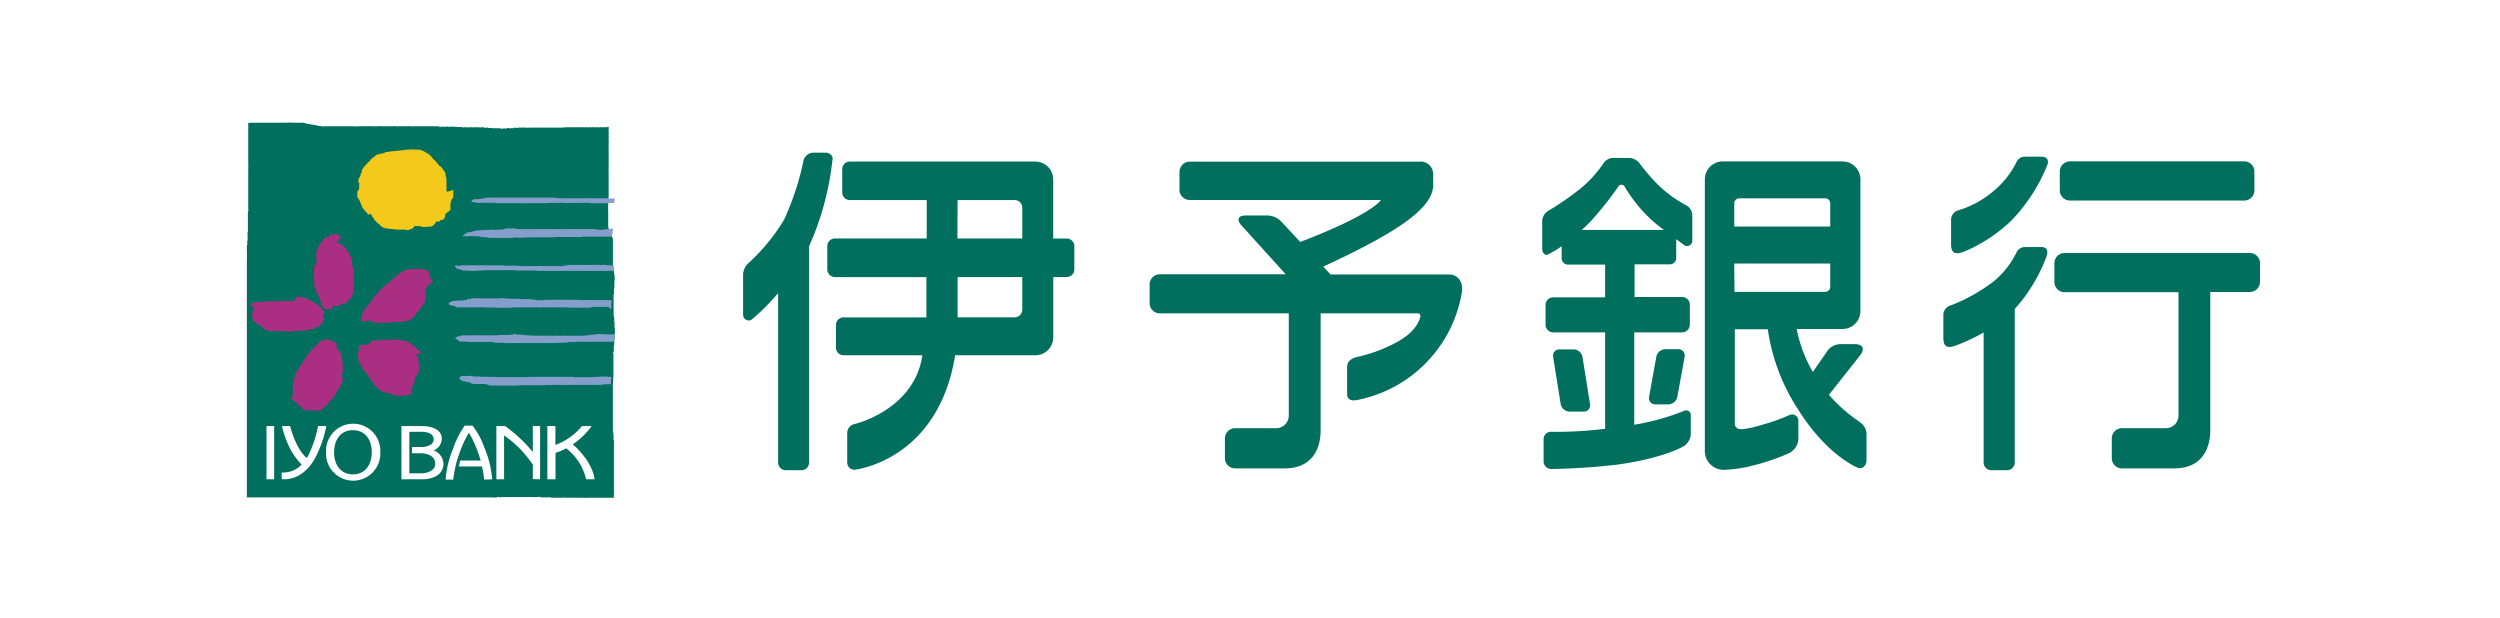
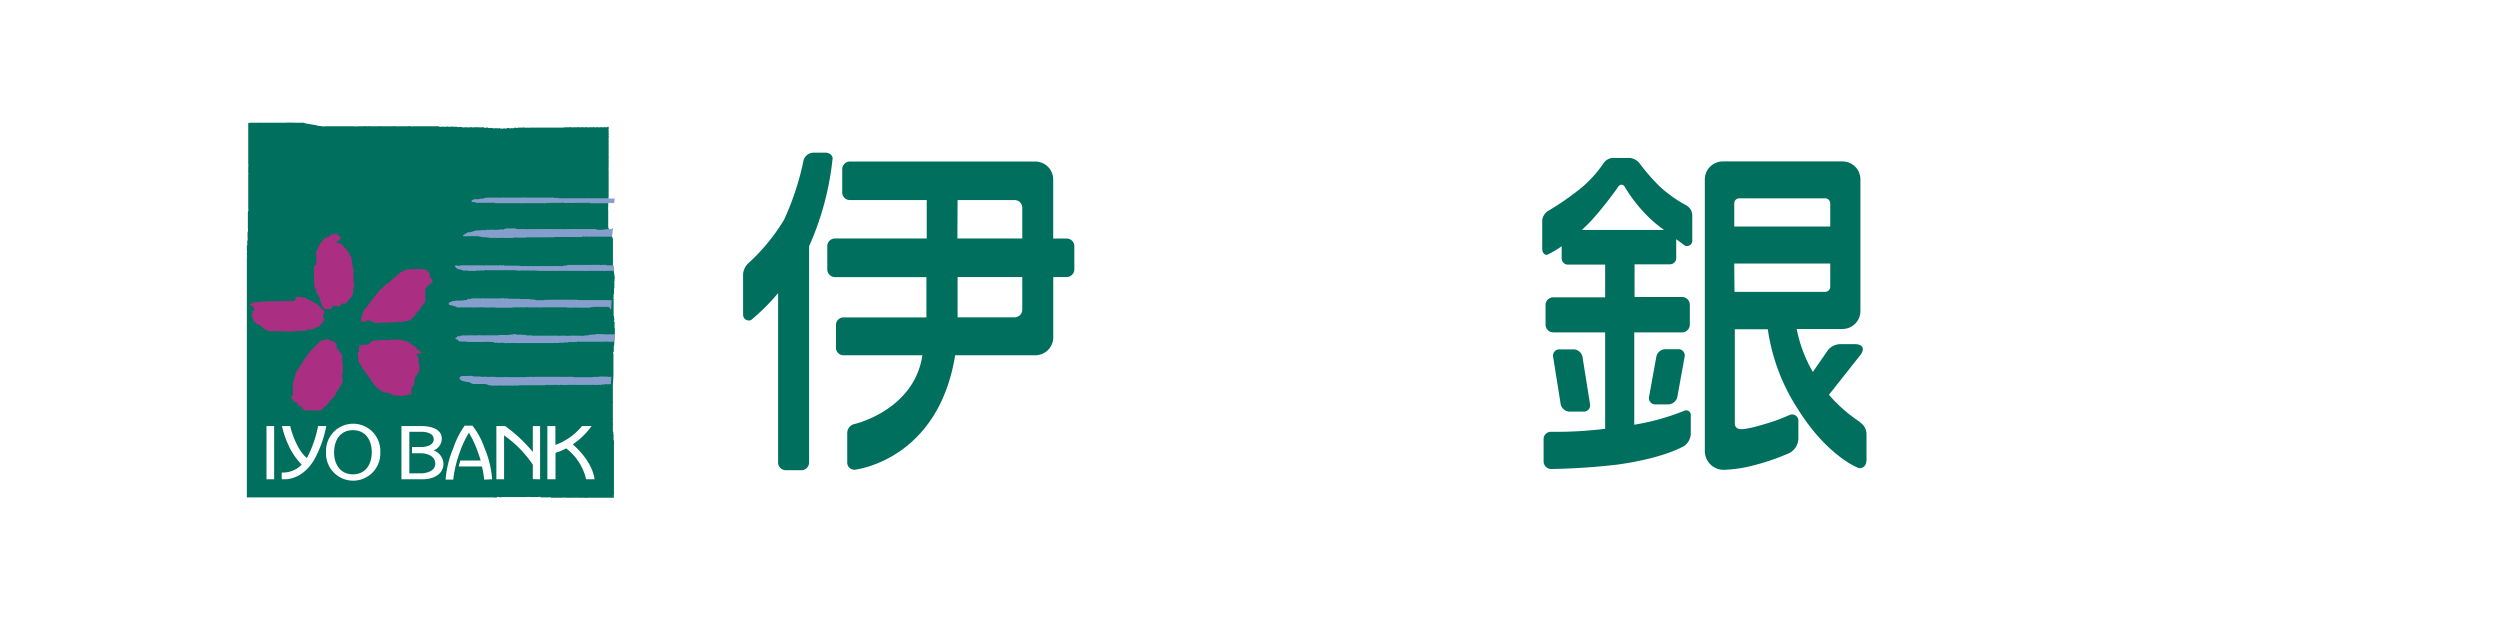
<svg xmlns="http://www.w3.org/2000/svg" id="レイヤー_1" data-name="レイヤー 1" viewBox="0 0 398.5 98.5">
  <defs>
    <style>.cls-1{fill:#fff;}.cls-2{fill:#006f5d;}.cls-3{fill:#f3c91c;}.cls-4{fill:#aa2e81;}.cls-5{fill:#869ecb;}</style>
  </defs>
  <rect class="cls-1" width="398.5" height="98.5" />
  <path class="cls-2" d="M153,57.38h12.79a2.86,2.86,0,0,0,2.85-2.85V44.91h2.15A1.23,1.23,0,0,0,172,43.68V40a1.23,1.23,0,0,0-1.22-1.23h-2.15V29.35a2.86,2.86,0,0,0-2.85-2.85h-29.6A1.22,1.22,0,0,0,135,27.73v3.69a1.22,1.22,0,0,0,1.21,1.22h12.26v6.12H133.84A1.23,1.23,0,0,0,132.62,40v3.69a1.23,1.23,0,0,0,1.22,1.23h14.58v6.42H135.19A1.22,1.22,0,0,0,134,52.55v3.61a1.21,1.21,0,0,0,1.22,1.22h12.56C146.48,66.14,137,68.33,137,68.33a1.47,1.47,0,0,0-1.2,1.41v4.73a1.13,1.13,0,0,0,1.22,1.15S150.29,74.2,153,57.38Zm.39-24.74h9.09a1.21,1.21,0,0,1,1.22,1.22v4.9H153.36Zm10.31,12.27V50.1a1.22,1.22,0,0,1-1.22,1.23h-9.09V44.91ZM133.44,26.25A45.74,45.74,0,0,1,129.72,40s0,0,0,.07V74.47a1.23,1.23,0,0,1-1.22,1.23H126a1.23,1.23,0,0,1-1.22-1.23v-27a33.52,33.52,0,0,1-4.29,4.28.91.91,0,0,1-1.29-.87V44.47a2.66,2.66,0,0,1,1-1.91,31,31,0,0,0,5.53-6.78,43.6,43.6,0,0,0,3.12-9.53,1.71,1.71,0,0,1,1.55-1.17h1.92C133,25.08,133.63,25.61,133.44,26.25Z" transform="translate(-0.75 -0.75)" />
-   <path class="cls-2" d="M231.66,44.5H212.84l-1.17-1.25c10.2-4.74,17.53-8.9,17.53-13V28.52a2,2,0,0,0-2.26-2H190.39a1.63,1.63,0,0,0-1.63,1.62V31a1.64,1.64,0,0,0,1.63,1.63h30.47s-1.12,2.19-12.85,6.69L204.92,36a3.21,3.21,0,0,0-2-.9h-3.66c-1.13,0-1.43.68-.67,1.52l7.1,7.85h-20A1.63,1.63,0,0,0,184,46.13v2.95a1.62,1.62,0,0,0,1.62,1.62h20.56V67a2,2,0,0,1-2,2H197.6A1.64,1.64,0,0,0,196,70.67v3.11a1.63,1.63,0,0,0,1.64,1.63h7.93c3.91,0,5.69-2.59,5.69-6.12V50.7h15.45a.42.42,0,0,1,.42.59s-.31,2.28-4.08,4.19a24.49,24.49,0,0,1-6.14,2.21c-.91.28-1.43.73-1.43,1.63v4.19c0,.89.56,1.2,1.6,1a21,21,0,0,0,16.7-17.22C234,45.77,233.23,44.5,231.66,44.5Z" transform="translate(-0.75 -0.75)" />
  <path class="cls-2" d="M266.94,42.88a1,1,0,0,0,1-1v-3c.78.56,1.35,1,1.35,1a.84.84,0,0,0,1.21-.68V35a1.85,1.85,0,0,0-.91-1.49,20.6,20.6,0,0,1-4.24-3,30.74,30.74,0,0,1-3.27-3.75,2.29,2.29,0,0,0-1.61-.84h-2.64a1.92,1.92,0,0,0-1.51.9,19.12,19.12,0,0,1-3.66,4,44.84,44.84,0,0,1-5.19,3.58,2,2,0,0,0-.89,1.52v4.51c0,.56.41,1.13.91.88a16,16,0,0,0,2.19-1.31v1.93a1,1,0,0,0,1,1h5.93v5.21h-8.28a1.23,1.23,0,0,0-1.22,1.23V52.5a1.23,1.23,0,0,0,1.22,1.23h8.28V69.1a64,64,0,0,1-8.58.48,1.16,1.16,0,0,0-1.23,1.17v3.54a1.22,1.22,0,0,0,1.23,1.22,104.85,104.85,0,0,0,10.59-.71c7.63-1.07,10.64-3,10.64-3a2.5,2.5,0,0,0,1-1.89V67a.75.75,0,0,0-1.12-.74,37.22,37.22,0,0,1-7.89,2.19V53.73h7.63a1.24,1.24,0,0,0,1.23-1.23V49.32a1.24,1.24,0,0,0-1.23-1.23H261.3V42.88Zm-12.4-7.11a57.69,57.69,0,0,0,4.16-5.26.58.58,0,0,1,1.06.07,24.18,24.18,0,0,0,4,5A21.21,21.21,0,0,0,266,37.4h-13.1C253.39,36.92,254,36.38,254.54,35.77Zm-.34,29.39a1,1,0,0,1-1,1.2h-2.26a1.49,1.49,0,0,1-1.42-1.2l-1.2-7.52a1,1,0,0,1,1-1.2h2.27a1.48,1.48,0,0,1,1.41,1.2ZM268.12,64a1.52,1.52,0,0,1-1.44,1.21h-2.07a1,1,0,0,1-1-1.21l1.16-6.39a1.5,1.5,0,0,1,1.44-1.2h2.07a1,1,0,0,1,1,1.2Zm29.07,4a24.49,24.49,0,0,1-4.91-4.32l5-6.32c.78-1,.4-1.75-.83-1.75H294a2.6,2.6,0,0,0-1.91,1l-2.37,3.43a22.09,22.09,0,0,1-2.58-6.85h7.31a2.86,2.86,0,0,0,2.85-2.86v-21a2.86,2.86,0,0,0-2.85-2.85H275.35a2.87,2.87,0,0,0-2.85,2.85V72.63a3,3,0,0,0,3.25,3A20.9,20.9,0,0,0,280,75a36.7,36.7,0,0,0,5.9-2,2.68,2.68,0,0,0,1.51-2.27V67.88a1,1,0,0,0-1.36-1A29.24,29.24,0,0,1,282,68.36c-3.29,1-3.9.78-3.9.78a.84.84,0,0,1-.82-.82V53.23h5.26A31.38,31.38,0,0,0,287.36,66c4.62,7.39,9.49,9.29,9.49,9.29.61.28,1.42-.14,1.42-1.24V69.85A2.24,2.24,0,0,0,297.19,68.05Zm-20-34.84a.81.81,0,0,1,.82-.8h13.67a.81.81,0,0,1,.81.8v3.7h-15.3Zm0,9.6h15.3v3.7a.81.81,0,0,1-.81.81H277.23Z" transform="translate(-0.75 -0.75)" />
-   <path class="cls-2" d="M330.7,32.72h27.76a1.63,1.63,0,0,0,1.64-1.63v-3a1.63,1.63,0,0,0-1.64-1.62H330.7a1.63,1.63,0,0,0-1.62,1.62v3A1.63,1.63,0,0,0,330.7,32.72Zm28.63,8.36H329.85a1.63,1.63,0,0,0-1.63,1.62v3a1.63,1.63,0,0,0,1.63,1.63H348V67a2,2,0,0,1-2,2h-7a1.63,1.63,0,0,0-1.63,1.62v3.11A1.62,1.62,0,0,0,339,75.41h8.38c3.89,0,5.69-2.59,5.69-6.12v-22h6.28A1.63,1.63,0,0,0,361,45.66v-3A1.63,1.63,0,0,0,359.33,41.08ZM326.18,25.72h-2.73a1.49,1.49,0,0,0-1.2.72,14,14,0,0,1-3.78,4.81,15.67,15.67,0,0,1-5.47,3,1.59,1.59,0,0,0-1.25,1.48v3.93c0,1.33.53,1.83,2.2,1.15a24.79,24.79,0,0,0,7.41-4.9,27.5,27.5,0,0,0,5.75-8.9C327.33,26.37,327.14,25.72,326.18,25.72Zm0,14.41h-2.73a1.49,1.49,0,0,0-1.2.72,14,14,0,0,1-3.78,4.81,27.51,27.51,0,0,1-6.71,3.75,1.61,1.61,0,0,0-1.24,1.48v3.7c0,1.35.52,1.84,2.19,1.16a30.1,30.1,0,0,0,4.23-2V74.47a1.23,1.23,0,0,0,1.22,1.23h2.52a1.23,1.23,0,0,0,1.22-1.23V50A25.88,25.88,0,0,0,327,41.52C327.2,40.88,327.14,40.13,326.18,40.13Z" transform="translate(-0.75 -0.75)" />
  <path class="cls-2" d="M98.45,38.82v.58h0v.9h0v.57h0v.57l0,0V42h0v.71l0,0c0,.12,0,.26,0,.37l.28,1.8c.05.08,0,.11,0,.17s0,.13,0,.15a.59.59,0,0,0,0,.33c-.06,0,0,.06-.05.09s0,.12,0,.22,0,.12,0,.12,0,.14,0,.25,0,.1,0,.12,0,.12,0,.22,0,.14-.06.18a.46.46,0,0,1,0,.21c0,.11,0,.15,0,.25s0,.12,0,.14,0,.14,0,.24,0,.11-.06.13,0,.17,0,.27,0,.14,0,.16-.06.17,0,.29,0,.11,0,.19l0,1.51c0,.09,0,.12,0,.21s0,.12,0,.17,0,.12,0,.21,0,.12,0,.14,0,.12,0,.19a1.57,1.57,0,0,1,.08.31.79.79,0,0,1,0,.2c0,.13.1.15,0,.3s0,.14.07.22,0,.08,0,.11,0,.09,0,.19,0,.12,0,.14,0,.18,0,.33,0,.19.05.24c0,.23,0,.47,0,.7,0,0,0,.1,0,.12l-.12,1.9a.76.76,0,0,0-.05.37s0,.15,0,.19,0,.19,0,.31,0,.14-.06.19-.05.21,0,.33,0,.17,0,.22,0,.23,0,.38,0,.16,0,.21,0,.23,0,.37,0,.17,0,.23,0,.34,0,.56c0,.07,0,.21,0,.28,0,.24,0,.4,0,.64h0c0,.22,0,.38,0,.58l-.09,1.42c0,.09,0,.17,0,.23s0,.06,0,.11h0v.49l0,0V64.5s0,0,0,.09,0,.14,0,.19.06.19,0,.31,0,.13,0,.18,0,.2,0,.32,0,.11,0,.14,0,.19,0,.31,0,.21,0,.3,0,.15,0,.17,0,.17,0,.28,0,.15,0,.19,0,.17,0,.28,0,.15,0,.19.06.17,0,.29,0,.12,0,.14,0,.16,0,.29,0,.11,0,.13.05.17,0,.29,0,.09,0,.12,0,.16,0,.27,0,.13,0,.18,0,.16,0,.28,0,.12.06.14,0,.15,0,.26,0,.12.05.16,0,.15,0,.25,0,.12,0,.14,0,.08,0,.08c0,.15,0,.2,0,.32s0,.12.06.14a5,5,0,0,1,0,.78h0v.47h0c0,.31,0,.57,0,.87v.51l0,0c0,.28,0,.5,0,.78v0c0,.31,0,.54,0,.85l0,0c0,.31,0,.54,0,.85l0,0c0,.27,0,.45,0,.73h0c0,.24,0,.43,0,.67l0,0c0,.15,0,.31,0,.42s0,.18,0,.25c0,.23,0,.42,0,.66s0,.23,0,.3a1.19,1.19,0,0,1,0,.39c0,.21-.05.35,0,.54,0,0,0,.07,0,.09s-.17,0-.24,0h-.45l0,0c-.25,0-.49,0-.75,0l0,0c-.26,0-.47,0-.73,0v0l0,0c-.1,0-.26,0-.35,0-.24,0-.45,0-.71,0v0c-.26,0-.45,0-.7,0l0,0c-.28,0-.49.05-.77,0-.07,0-.21,0-.29,0s-.4,0-.61,0h0a6.77,6.77,0,0,0-.78,0s0,0-.08,0h-.21c-.33,0-.61,0-.91,0h0c-.21,0-.37-.06-.61,0-.08,0-.22,0-.31,0s-.28,0-.47,0-.19,0-.26,0-.35,0-.54,0-.24,0-.31-.05-.35,0-.54,0-.19,0-.25,0c-.22,0-.36,0-.57,0s-.19,0-.27-.06-.34,0-.56,0l0,0c-.24,0-.43,0-.66,0s-.24,0-.31,0c-.23,0-.4-.05-.64,0v0c-.23,0-.39,0-.63,0v0c-.24,0-.42,0-.67,0v0c-.25,0-.43,0-.7,0l0,0c-.34,0-.61,0-1,0l0,0c-.21,0-.38,0-.59,0s-.23,0-.31,0-.36.06-.58,0-.22,0-.31.06-.42,0-.66,0l0,0c-.24,0-.4,0-.64,0l0,0c-.24,0-.43,0-.66,0-.07,0-.21,0-.29,0-.23,0-.4,0-.63,0v0h-.33l0,0h-.25v0H75l0,0v0h-.07v0H71.75v0H69.63v0h-.21l0,0h-.1l0,0H69.2v0l0,0H69l0,0h-.57v0h-.29v0H68v0h-.1l0,0h-.21l0,0h-.12l0,0h-.07l0,0h-.11l0,0h-.07v0h-.26v0h-.13v0h-.1l0,0h-.12v0l-.12,0,0,0h-.12v0h-.23l0,0h-.14v0h-.26v0H65.5l0,0h-.1l0,0h-.11v0H65.1l0,0H65v0h-.12l0,0h-.08l0,0h-.15v0h-.23v0h-.26l0,0h-.13v0h-.11l0,0h-.1v0h-.16v0H63l0,0h-.56v0h-.29l0,0h-.54v0h-.26l0,0h-.26l0,0h-.26v0h-.31l0,0h-.28v0h-.52v0h-.24l0,0h-.26v0h-.26l0,0h-.28l0,0h-.28v0l-.27,0v0h-.31v0h-.92v0h-.28l0,0h-.35v0h-.19v0H55.7l0,0h-.18l0,0h-.11l0,0h-.19l0,0h-.37v0h-.19v0h-.34c-.07,0,.45,0-.19,0l0,0h-.18l0,0h-.14c-.07,0,.4,0-.19,0v0h-.17c-.07,0,.53,0-.21,0H52.9v0h-.17l0,0h-.15c-.07,0,.45,0-.18,0l0,0h-.16v0H52v0h-.16c-.08,0,.45,0-.2,0v0h-.14l0,0h-.14c-.07,0,.45,0-.21,0v0H51c-.07,0,.47,0-.19,0h-.14l0,0h-.31v0h-.15l0,0H50l0,0h-.14l0,0h-.14v0h-.17l0,0h-.12l0,0h-.23l0,0H49l0,0h-.14v0h-.14l0,0h-.11l0,0h-.12v0h-.16v0h-.12l0,0H48v0h-.8v0h-.62l0,0h-.9l0,0h-1l0,0H43.14l0,0h0l0,0,0,0H40.68v0H40.1l0-.08V80h0v-.21h0V79.7l0,0,0,0h0v-.27h0v-.24l0,0v-.22l0,0v-.19l0,0v-.51h0V77.9h0v-.28l0,0v-.27l0,0V77h0v-.31l0,0v-.31h0v-.24l0,0v-.65h0v-.29l0,0v-.42h0v-.42h0V73.9h0v-.55l0,0V73l0,0V69s.06.06,0,0h0v-.11h0V67.07h0l0,0,0,0V65.86h0v-.14h0v-.57h0V65h0v-.1l0,0v-.14h0v-.13h0v-.1h0v-.15h0V64.2l0,0V64h0V63.9l0,0v-.14l0,0v-.12l0,0V63.4h0v-.14l0,0V63.1l0,0v-.16h0v-.38h0v-.19h0v-.23h0v-.22h0v-.26l0,0v-.24l0,0V61.1h0v-.29l0,0v-.3l0,0v-.71h0v-.43h0V58.7h0V57.07h0v-.72l0,0v-.54l0,0v-.82h0v-.41h0V54.2l0,0v-.31l0,0v-.31l0,0v-.25h0V53h0V52.8h0v-.21h0v-.5h0v-.27l0,0V51.5h0v-.28l0,0V51l0,0v-.28h0v-.27l0,0V50.1l0,0v-.26h0v-.26h0V49l0,0v-.28h0v-.31l0,0V48.1h0v-.27h0v-.41l0,0V47h0v-.36h0v-.45h0v-.42h0V45.3h0v-.51l0,0v-.47h0v-.47h0l0,0v-.14h0V43h0V42h0c0-.24.05-.43,0-.66,0-.07,0-.19,0-.26s.05-.29,0-.43,0-.16,0-.21,0-.24,0-.4,0-.17.05-.22,0-.31,0-.47,0-.19.06-.27,0-.25,0-.42,0-.19,0-.25,0-.29,0-.48,0-.21.05-.29,0-.37,0-.59h0c0-.23,0-.38,0-.62,0-.07,0-.19,0-.26s0-.34,0-.56,0-.21,0-.31,0-.38,0-.59,0-.21.06-.31,0-.33,0-.52h0v-.54h0l0,0,0,0s0,0,0,0l0,0V31.87c0-.05,0-.17,0-.22s0-.18,0-.33,0-.12,0-.16,0-.14,0-.26,0-.12,0-.17,0-.17,0-.28,0-.14,0-.17,0-.17,0-.26,0-.14,0-.17,0-.18,0-.29,0-.11,0-.13,0-.19,0-.29,0-.14,0-.16,0-.17,0-.26,0-.12,0-.14.06-.19,0-.31,0-.12,0-.15,0-.21,0-.3h0c0-.08,0-.21,0-.28,0-.24.05-.43,0-.66h0c0-.26,0-.45,0-.71l0,0c0-.26,0-.47,0-.76h0c0-.3,0-.52,0-.82h0V24l0,0v-.56l0,0v-.64l0,0V22h0v-.61h0v-.62l0,0v-.4c.08-.07.25,0,.34-.06h.43c0,.05,0,0,.07,0l0,0h1s0,0,.05,0l0,0c0-.07.07,0,.1,0h2s.11,0,.16,0,.1,0,.14,0v0H46.3c0-.05.05,0,.07,0,.5-.05,1,0,1.53,0h0l1.25,0,.21.08c0,.05.16,0,.23.05a.94.94,0,0,1,.22.07c.09,0,.16,0,.25,0l.19.07a1.09,1.09,0,0,0,.24,0l.19.07c.09,0,.17.06.28,0l.17.06a.76.76,0,0,0,.26.06l.19.06c.07,0,.19,0,.23,0s.13,0,.15.05a4,4,0,0,0,.7,0v0h.45l0,0h.59v0h.66l0,0h.49l0,0c.12,0,.26,0,.36,0s.23,0,.3,0h.47l0,0h.51l0,0h.49l0,0c.3,0,.54.05.82,0l0,0h.51s.09,0,.17,0v0c.24,0,.43-.06.66,0l0,0c.24,0,.43-.05.67,0l0,0c.25,0,.47,0,.76,0,.06,0,.21,0,.3,0,.25,0,.47-.05.73,0v0c.28,0,.49,0,.76,0l0,0c.25,0,.49,0,.75,0l0,0c.31,0,.54-.05.83,0l0,0a2.28,2.28,0,0,0,.37,0h.56v0h.5l0,0c.31,0,.57-.05.88,0l0,0a1,1,0,0,0,.37,0h.6v0h.54l0,0h.52v0h.63v0c.12,0,.29,0,.38,0s.12,0,.16,0v0c.14,0,.31,0,.43,0s.37,0,.59,0,.21,0,.31.06.32,0,.54,0v0c.21,0,.35.06.56,0s.22,0,.29,0,.3.05.49,0,.19,0,.26,0,.31.05.5,0c0,.05.16,0,.21.05s.36,0,.54,0,.19,0,.24.05.3,0,.49,0,.19,0,.26,0,.33.05.49,0,.22,0,.32,0,.23.05.39,0,.18,0,.27,0,.2,0,.28,0,.14,0,.16,0c.21,0,.35.05.54,0s.22,0,.29.05.28.05.45,0,.18,0,.25.05.3,0,.48,0,.16,0,.21.05.26,0,.4,0,.19,0,.26,0,.21.05.35,0,.14,0,.19.05.09,0,.12,0a.73.73,0,0,0,.33,0c.16,0,.25-.05.42,0s.14,0,.18-.05.25-.06.39,0,.16,0,.2,0,.22,0,.36,0,.15,0,.19-.05.24-.06.37,0,.13,0,.17-.05a.4.4,0,0,0,.24,0c.12,0,.21,0,.33,0s.16,0,.21,0,.26-.05.4,0,.17,0,.21,0a.4.4,0,0,0,.24,0,1,1,0,0,0,.38,0h1l0,0h.7l0,0h.49l0,0h.61l0,0H89l0,0h1l0,0h.47s0,0,0,0,.17,0,.24-.05a.88.88,0,0,0,.28,0s.13,0,.17,0,.21,0,.28,0,.26-.05.42,0,.19,0,.23,0,.27,0,.44,0,.16,0,.21,0,.26-.05.42,0,.14,0,.19,0,.26-.05.4,0,.15,0,.21,0,.24-.06.4,0,.17,0,.21,0a2.42,2.42,0,0,1,.38,0c.07,0,.17,0,.24,0s.2-.05.35,0,.19,0,.24,0,.21-.06.35,0,.16,0,.23,0,.23-.05.38,0,.14,0,.19,0,.26-.05.43,0,.13,0,.21-.06.2-.06.2.08.06.13,0,.22,0,.18,0,.22,0,.17,0,.29,0,.14,0,.16.05.19,0,.31,0,.12,0,.14.06.22,0,.33,0,.15,0,.22,0,.07,0,.1,0,.18,0,.3,0,.14,0,.17,0,.14,0,.23,0,.14,0,.2,0,.13,0,.23,0,.14,0,.18,0,.1,0,.12,0,.17,0,.31,0,.1,0,.14,0,.14,0,.26,0,.09,0,.12,0,.16,0,.29,0,.11,0,.16.05.17,0,.29,0,.14,0,.15a3.24,3.24,0,0,1,0,.43c0,.05,0,.15,0,.22,0,.24,0,.4,0,.66h0a.7.7,0,0,0,0,.33v.49h0v.58s0,0,0,.06v0c0,.26,0,.55,0,.8l0,0V30l0,0v.74h0v.73l0,0v.53l-.07,1v.5h0c0,.26-.05.47,0,.73v0c0,.29,0,.5,0,.79h0c0,.28,0,.49,0,.78h0v.47h0c0,.26,0,.45,0,.69Z" transform="translate(-0.75 -0.75)" />
-   <path class="cls-3" d="M57.71,32.27l0-.16h0c0-.07,0-.07,0-.14h0c0-.08,0-.09,0-.17h0c0-.07,0-.09,0-.17h0c0-.06,0-.06,0-.13h0c0-.05.06-.05,0-.12s0-.14.1-.19.07-.12.09-.18.07-.11.1-.2,0-.17,0-.23l0-.17h0c0-.06,0-.09,0-.19h0c0-.1.07-.21,0-.31s-.09,0-.12-.07,0,0,0,0a.74.74,0,0,1,0-.21v-.31h0a.85.85,0,0,1,.1-.19.23.23,0,0,1,.07-.09.7.7,0,0,1,.17-.24c0-.07,0-.1,0-.16h0c0-.1,0-.19.08-.22s0-.09.09-.12,0-.05,0-.12h0c0-.07.06-.09.06-.17h0a.38.38,0,0,1,.16-.39v0s0,0,0,0a.4.4,0,0,0,.12-.22,3.15,3.15,0,0,1,.25-.28c.07,0,.1-.07.14-.12s.12-.15.17-.22a2.53,2.53,0,0,1,.23-.26.12.12,0,0,0,.08,0,.55.55,0,0,0,.18-.24c.06-.07.09-.16.17-.19l.2-.19c.06,0,.08-.07.13-.07a.28.28,0,0,1,.16-.12s0,0,0,0,.17-.17.29-.24a.17.17,0,0,1,.09-.07c.05,0,.05,0,.07-.06h.24v0a.72.72,0,0,0,.37-.08c.05,0,.07,0,.1-.05a.22.22,0,0,0,.11,0c.05,0,.08,0,.1-.05a.28.28,0,0,0,.12,0,.73.73,0,0,0,.26-.17s.07,0,0,0a.11.11,0,0,0,.09,0c.05,0,.05,0,.08,0s.09,0,.14,0,.07,0,.09-.06a.21.21,0,0,0,.14,0,.15.15,0,0,0,.1,0c.07,0,.09,0,.14-.05s.11,0,.18,0h0c.07,0,.11,0,.15,0s.14,0,.16-.06a.11.11,0,0,0,.1,0,.1.1,0,0,0,.09,0c.05,0,.07,0,.09,0s0,0,.08,0,.09,0,.12-.05a.13.13,0,0,0,.09,0s.11,0,.17,0v0c.06,0,.09,0,.16,0h0c.1,0,.14-.06.21-.06s.12,0,.21,0v0c.31,0,.54-.1.85-.1,0,0,.09,0,.14,0h0a5.37,5.37,0,0,1,1.33,0h.16v0h.16v0a.15.15,0,0,1,.1,0v0s.11,0,.13,0a.22.22,0,0,0,.12.05c.14,0,.27.12.43.16s.31.15.42.23.17.15.27.15.09.07.13.11.12,0,.17.1a1.12,1.12,0,0,1,.38.4.55.55,0,0,1,.12.14c.12.18.31.3.45.47s.14.11.19.21.21.21.31.33a.56.56,0,0,0,.16.23,1.53,1.53,0,0,1,.5.45c0,.07.07.1.09.14s.1.09.1.16l.07.08c0,.06,0,.09.09.13s.1.13.1.19h0s0,.08,0,.1,0,.11,0,.16.06.07.06.11,0,.06,0,.08a.11.11,0,0,0,0,.09c0,.05,0,.05.05.07s0,.1,0,.14a.23.23,0,0,0,.06.15c0,.11,0,.13,0,.24h0a1.12,1.12,0,0,0,0,.32h0c0,.08,0,.09,0,.12s0,.1,0,.15,0,.08,0,.16h0a1.29,1.29,0,0,0,0,.35c0,.14.05.21,0,.36s0,.23.07.35A2.77,2.77,0,0,0,73,31v.19h0l0,.14h0v.14h0c0,.12,0,.23,0,.33h0c0,.07,0,.1,0,.16h0c0,.08-.06.08,0,.17s0,.14-.09.21-.24.31-.26.5-.12.24-.09.43h0l0,.16h0c0,.23,0,.4,0,.66h0c0,.15-.1.15-.12.23s0,.07-.09.07a.48.48,0,0,1-.22.15.76.76,0,0,1-.16.14.73.73,0,0,0-.26.29s-.07,0,0,.08-.07.06,0,.13a.11.11,0,0,0,0,.09s0,.12-.09.17a.57.57,0,0,1-.31.35c-.06,0-.09,0-.16,0h0c-.07,0-.1.06-.14.06s-.07,0-.1.06-.07.09-.09.15a0,0,0,0,0,0,0h-.15v0l-.16,0v0c-.07,0-.1,0-.14,0s-.19.19-.26.28,0,.12-.12.17a.83.83,0,0,1-.16.17s0,.06-.1.06a.13.13,0,0,0-.09.05s0,0-.09.08a.15.15,0,0,0-.1,0s-.07,0-.11,0h0c-.1,0-.12,0-.19,0h0c-.1,0-.1,0-.18,0v0s0,0-.06.05a.12.12,0,0,0-.1,0s-.07,0-.09,0H68v0a.67.67,0,0,1-.24-.12c-.07,0,0-.07-.12,0h0c-.09,0-.12-.05-.21,0v0h-.14v0c-.16,0-.31-.08-.45,0s-.16.28-.33.32c0,.08-.09,0-.11.13s-.07,0-.12,0,0,0-.07,0a.12.12,0,0,0-.1.05s0,0-.09.06-.07,0-.09.06a.23.23,0,0,0-.12,0H65.5l-.12-.07a.76.76,0,0,0-.26,0v0s-.07,0-.09,0-.07,0-.09,0a.21.21,0,0,1-.13,0v0c-.08,0-.08,0-.14,0v0c-.06,0-.1,0-.12,0a.77.77,0,0,1-.4,0s-.09-.07-.14,0a1.24,1.24,0,0,1-.53-.07h0a2.43,2.43,0,0,1-.4-.05h0s-.11,0-.11,0l-.26,0c0-.06-.1,0-.1-.06h-.09v0c-.07,0-.1,0-.19,0a.19.19,0,0,0-.09,0,2.37,2.37,0,0,0-.53-.18l-.2-.2a1.08,1.08,0,0,0-.18-.11c0-.12-.16-.19-.25-.28l-.14-.1c-.08,0-.17-.11-.19-.19s-.1-.18-.22-.21-.11-.11-.16-.18,0-.08,0-.1c-.07-.19-.26-.26-.33-.42h0c0-.15-.12-.19-.19-.28s-.07-.1-.12-.12S59.5,35,59.48,35s-.14-.13-.17-.22-.07-.06-.07-.14a.6.6,0,0,0-.21-.13,1.72,1.72,0,0,0-.09-.19.55.55,0,0,1-.11-.1,3.71,3.71,0,0,1-.35-.42s0-.08,0-.1c0-.21-.11-.26-.18-.37s0-.08-.07-.12,0-.05,0-.1,0,0,0-.09a.25.25,0,0,0-.12-.11c0-.08,0-.08,0-.1s-.07-.12-.09-.19-.1-.12-.14-.17a.34.34,0,0,1,0-.14Z" transform="translate(-0.75 -0.75)" />
  <path class="cls-4" d="M40.63,49.66c0-.07,0-.07,0-.12h0c0-.08,0-.09,0-.17h0s0-.14.07-.17.12-.13.21-.16.07,0,.1,0,.09,0,.14,0,0,0,.08-.05a.2.2,0,0,0,.11,0s.08,0,.09-.06.1,0,.14,0,.07,0,.12-.05.09,0,.14,0,.07,0,.1,0a.24.24,0,0,0,.14,0c.09,0,.12,0,.19,0s.08,0,.12-.06a.4.4,0,0,0,.23,0c.07,0,.1,0,.14,0s.12,0,.19,0h0c.09,0,.12,0,.17,0s.11,0,.18-.05.1,0,.16,0v0c.06,0,.07,0,.1,0s.07,0,.12,0,.09,0,.14,0v0l.82,0c.07,0,.26,0,.34,0s.13,0,.23,0v0h.11v0a1.8,1.8,0,0,0,.53-.05h0a.44.44,0,0,0,.19,0l.09,0h.29a.17.17,0,0,0,.14,0s0,0,0,0,.21,0,.28,0H47v0h.11c.1,0,.1.07.19,0h0c.16,0,.26,0,.42,0h0L48,48a.67.67,0,0,1,.12.06,1.52,1.52,0,0,0,.48,0,.17.17,0,0,0,.12,0,.52.52,0,0,0,.28.11v0c.06,0,.09.05.17,0s0,0,.09,0,.26.11.35.18h0c0,.07.14.06.19.09a.15.15,0,0,0,.14.07c0,.07.09.07.16.08s.15,0,.15.07a1.71,1.71,0,0,1,.65.37.21.21,0,0,1,.19.11c.08,0,.1.05.15.07a.74.74,0,0,0,.16.12c.05.12.17.18.26.25h0a4.39,4.39,0,0,0,.57.57c0,.09.12.14.19.21s.06.05.08.09v.12a.91.91,0,0,1-.07.14c-.07.12-.19.17-.19.36h0c0,.07,0,.16,0,.19h0c0,.07.08.14.15.15s0,.06,0,.13h0c0,.07-.05.09,0,.17s0,.09-.07.11,0,.15-.09.16v.06s0,.12-.09.13v0s-.08.07-.08.11-.09.16-.14.19-.23.22-.32.34a1.55,1.55,0,0,0-.22.12s-.07,0-.07,0-.09,0-.14,0-.12.14-.26.14a.76.76,0,0,1-.16.09c0,.06-.05,0-.05.06s-.07,0-.09,0a.1.1,0,0,0-.09,0c-.08,0-.08,0-.12,0s-.1,0-.14.05-.08,0-.13,0-.06,0-.11,0-.08,0-.12,0-.09,0-.12,0-.07,0-.12.05-.06.1-.14.07a.22.22,0,0,1-.09.1l-.24,0v0c-.07,0-.1,0-.16,0s-.1,0-.17,0h0c-.07,0-.07,0-.14,0h0c-.07,0-.09,0-.16,0v0c-.07,0-.1.05-.19,0v0c-.1,0-.12,0-.21,0v0c-.07,0-.1,0-.19,0h0c-.1,0-.14,0-.26.06h0c-.19,0-.47,0-.68.05s-.4.06-.62,0h-.13v0h-.14v0h-.13s-.07-.06-.13-.06,0,0-.11,0-.06-.07-.13,0v0c-.08,0-.08,0-.15,0s-.07,0-.09,0h-.12s0,0-.05,0-.14,0-.18,0h-.08v0h-.16s0,0-.12,0h0a1.23,1.23,0,0,0-.39,0v0c-.13,0-.29,0-.41,0h0c-.06,0-.07-.07-.12,0a.24.24,0,0,0-.13,0c-.18-.15-.53-.11-.66-.31h0s0-.07-.1,0a.57.57,0,0,0-.13-.1,2.61,2.61,0,0,0-.24-.23c0-.06-.14-.06-.17-.16a.62.62,0,0,0-.21-.22c-.09,0-.14-.07-.21-.08s0-.06-.08,0-.16,0-.21-.09-.19-.24-.33-.29-.07-.08-.12-.08,0-.48-.26-.53c0,0,0,0,0-.07s0-.09,0-.13a.43.43,0,0,0,0-.11c0-.08,0-.14,0-.26h0s.07,0,.05-.14h0c0-.09,0-.21,0-.3s.07-.12.16-.12.12-.09.12-.16h0v-.15h0c-.05,0,0-.19-.07-.24s0,0-.05-.06,0-.07,0-.09a.41.41,0,0,1-.13-.1c-.07,0-.18-.07-.25-.12s0-.05,0-.11Zm6.56,14.26v.16a.25.25,0,0,0,0,.12c.05.09.15.13.17.26s.05,0,.05.12a1.44,1.44,0,0,0,.18.25s0,0,0,0,.15,0,.24,0,.14-.08.21,0,0,.31.1.38.07,0,.08,0,.1.18.2.19a1.42,1.42,0,0,0,.35.17h.08s.09,0,0,.07h0l0,.15s0,0,0,0,0,.13.14.13.07.06.09.1.1,0,.15.09.09,0,.11.07h.17s0-.07.07,0,.12-.08.21-.05v0H50c.07,0,.1.07.14.07h.16s0,0,0,0,.05-.07.12,0,.07-.07.11,0v0a1.1,1.1,0,0,1,.48,0h0c.07,0,.07,0,.14,0v0h.11s0,0,.09,0,0,0,.08,0h0c.08,0,.11-.07.21,0h.16s0,0,0,0,.06,0,.08-.07.09-.07.16-.09.17-.09.19-.17.12-.14.17-.19.09,0,.12-.07.2-.16.3-.26.16-.14.23-.26a2.29,2.29,0,0,1,.17-.23c0-.12.19-.17.21-.27a.91.91,0,0,1,.21-.18,1.16,1.16,0,0,0,.33-.43c.09-.12.21-.22.28-.33a.34.34,0,0,0,0-.1c0-.06.07,0,.07-.11s0-.12.1-.17,0-.06,0-.14h0a.69.69,0,0,1,.19-.19c0-.07.07-.09.1-.14l.07-.1a.23.23,0,0,0,.07-.09c.09-.12.12-.34.21-.45s0-.11.11-.14a1.69,1.69,0,0,0,.19-.38s0-.06,0-.11.05-.08,0-.15h0V61c-.05-.09-.19-.12-.13-.25s0-.1,0-.1a.72.72,0,0,1,.07-.28s0-.14.09-.16a.26.26,0,0,1,0-.14c0-.14,0-.24,0-.38h0V59.5h0v-.16h0v-.53c0-.07-.07-.09-.05-.16h0c0-.12-.05-.16,0-.25h0c0-.1,0-.1,0-.19s-.05-.05-.05-.13-.06-.06,0-.11-.07-.09,0-.18h0c0-.08,0-.1,0-.17s-.05,0-.05-.12,0,0,0-.09-.06,0,0-.07,0-.17-.11-.2-.06,0-.06-.09,0,0,0,0-.08-.1-.1-.17a.38.38,0,0,1-.14-.21c-.1-.05-.1-.14-.17-.19s-.25-.19-.25-.37h0c0-.08,0-.13,0-.21h0c0-.11-.05-.13,0-.24h0a.21.21,0,0,0-.14-.21.93.93,0,0,0-.22-.19c-.07,0-.09-.07-.14-.09s-.13,0-.19,0,0,0,0,0-.1-.07-.14-.12,0,0-.07,0-.19-.12-.31-.14a.27.27,0,0,1-.17-.07c-.06,0-.06,0-.11,0s-.14,0-.19,0-.13.1-.21.1a.24.24,0,0,1-.15,0,.1.1,0,0,1-.09,0,.1.1,0,0,1-.1.05s0,0-.08,0,0,.08-.08.05a.09.09,0,0,1-.09,0c0,.11-.19.11-.24.23l-.35.32c-.1.18-.28.25-.38.42a1.16,1.16,0,0,1-.26.23c-.07,0-.09.08-.13.12s-.19.17-.26.28-.08.17-.16.2a3.09,3.09,0,0,1-.29.32,3.24,3.24,0,0,1-.35.53c-.07.11-.16.21-.23.32a.26.26,0,0,0-.07.1,1.05,1.05,0,0,0-.17.28,1,1,0,0,1-.21.31c0,.06-.05.13-.09.14a.85.85,0,0,1-.17.29,0,0,0,0,1,0,0c-.05.08-.07.14-.11.21s-.22.33-.34.48,0,.11-.09.14-.05.11-.1.14a1.33,1.33,0,0,0-.13.35h0c0,.08,0,.08,0,.17h0s0,.06,0,.09a1.12,1.12,0,0,0-.14.4.59.59,0,0,1-.07.2c0,.06-.05.06-.05.13h0a1,1,0,0,1-.11.36h0c0,.09,0,.09,0,.16h0c0,.12,0,.14,0,.24h0v1.2h0a1.86,1.86,0,0,1,0,.26h0c0,.07,0,.1,0,.17Zm3.62-20.78a3.39,3.39,0,0,0,0,.47.87.87,0,0,1,0,.28h0c0,.07,0,.07,0,.15h0s0,.13,0,.21h0v.09h0c0,.08.07.1,0,.19s.06.06,0,.16h0v.12a3,3,0,0,0,0,.6s0,.06,0,.11.07.07,0,.14h0c0,.07,0,.07,0,.17s0,0,0,.08.06.05.06.1,0,.05,0,.1h0c0,.09,0,.11,0,.19h0c0,.07,0,.07,0,.15s.07.06,0,.11h0s0,.11.09.15.1.11.1.18.05,0,.05.08,0,.08,0,.15h0c0,.1,0,.12,0,.19a.81.81,0,0,0,.1.09.94.94,0,0,0,.06.15,1.9,1.9,0,0,0,.24.25c0,.07.08.05,0,.12h0c0,.09.08.09.11.19s.08.07.09.13a.16.16,0,0,1,0,.13s0,0,0,.11h0c0,.07.05.07,0,.14a.94.94,0,0,0,.06.15c.08,0,.1.09.15.16s0,0,0,.1a.1.1,0,0,1,0,.09s.07.05,0,.09a.22.22,0,0,1,.05.14.91.91,0,0,1,.17.17s0,0,0,.11,0,0,.07.08.08.08.08.14.06,0,.08.07a.54.54,0,0,1,.18.11s.09,0,.14,0h0c.07,0,.07,0,.12,0h.06a.42.42,0,0,1,.31,0h0a.11.11,0,0,1,.11,0c.06,0,.1,0,.1,0,.16,0,.24-.21.33-.32s.09-.17.19-.19.28,0,.42,0,.05,0,.05,0,.09.06.15.06.09,0,.16,0v0h0v0a.42.42,0,0,0,.17,0,.79.79,0,0,0,.3-.33c0-.05.07-.1.14-.11s.26,0,.38,0h.1s0,0,.08,0,.2-.29.34-.41a.23.23,0,0,1,.14-.11v0s0,0,0,0a1.56,1.56,0,0,0,.14-.19c.06,0,.06-.1.09-.12s.12-.1.12-.17a.4.4,0,0,0,.15-.19s0-.11.09-.14a.27.27,0,0,1,.07-.14c0-.14,0-.26.09-.3s0,0,0,0a1.14,1.14,0,0,1,0-.66s0-.14.09-.2v-.08a.58.58,0,0,0,0-.39h0a4.91,4.91,0,0,1-.08-1h0a.49.49,0,0,1,0-.34h0v-.3c0-.23,0-.44,0-.68,0,0-.07-.06,0-.14s0-.12-.07-.19-.14-.21-.11-.38h0c0-.06,0-.11,0-.18a.12.12,0,0,1,0-.1c-.05,0,0,0-.05,0s0-.1,0-.11a.28.28,0,0,1,0-.13v-.12s0-.09,0-.11-.1-.16-.11-.3h0c0-.11-.06-.12,0-.25a.93.93,0,0,0-.28-.28.28.28,0,0,1,0-.16s-.05,0,0-.07,0,0,0,0a1,1,0,0,0-.26-.33v0a.41.41,0,0,1-.12-.17s0,0,0-.07-.08-.12-.15-.14a1.16,1.16,0,0,0-.26-.28s0,0-.07,0h0a.3.3,0,0,1-.1-.09s0,0,0-.1-.28-.25-.41-.39,0,0,0,0a.15.15,0,0,1-.19-.07c-.09,0-.16-.12-.28-.11v0h-.07s-.07.07-.14,0-.05-.07-.07-.12S55,39,55,39s0-.24,0-.4,0-.1-.06-.12a.39.39,0,0,0-.08-.14c-.06,0-.07-.07-.13-.07s-.06-.1-.16-.1a.65.65,0,0,1-.15-.09c-.14,0-.21-.05-.35,0s-.05,0-.07,0a.36.36,0,0,1-.24,0v0l-.18,0c-.07.09-.19.14-.28.26s-.07,0-.1.07,0,.07-.09.05-.12.07-.16.14,0,.07-.08,0,0,.08-.09,0-.07.06-.12.07,0,.08-.12.05,0,0-.07,0-.09.26-.21.33-.26.26-.37.4-.12.15-.17.22a2,2,0,0,1-.12.19,0,0,0,0,1,0,0c0,.07-.07.09-.07.17h0a3,3,0,0,1-.19.45s0,.16-.09.18-.09.17-.09.26h0c0,.1,0,.12,0,.19h0c0,.09,0,.09,0,.16h0l0,.15h0v.17h0a2.6,2.6,0,0,1,0,.26h0c0,.2,0,.37,0,.59h0c0,.08,0,.27,0,.38h0c0,.09,0,.09,0,.13Zm7,13.76c0,.17,0,.36,0,.48h0c0,.08,0,.11,0,.23h0v.14s0,0,0,0,.05,0,.05.09,0,0,0,.1.05,0,.05.11.07,0,0,.12.08,0,0,.1.05.06.06.14a.2.2,0,0,1,0,.09s.08.05.06.09a.35.35,0,0,1,.08.12c0,.07.08.05.06.12s0,0,0,0a.35.35,0,0,0,.12.15c0,.09.14.17.16.28h0s.07,0,0,.12h0c.06.07.06.14.13.16s.21.24.28.38.11.19.23.26v0c.07,0,0,.11.07.16s.06.08.06.12a1.13,1.13,0,0,1,.25.29c.07,0,0,.09.1.11a.59.59,0,0,0,.12.22s.11.07.11.13a.36.36,0,0,1,.13.17.19.19,0,0,1,0,.09,2.82,2.82,0,0,1,.33.36c0,.06,0,0,0,.11s.06,0,.06.07a1.54,1.54,0,0,1,.13.14l.41.4s.07.05.09.1.24.19.38.28.19.09.26.19.12,0,.14.09,0,.07.11,0,.15,0,.17.1.07,0,.12,0,.1,0,.14.05.07,0,.12,0,.1,0,.14,0h0c.1,0,.12.05.17.05s.07,0,.09,0,.17,0,.22.09a.12.12,0,0,1,.11.07.63.63,0,0,0,.12.07h0c0,.06.15,0,.17.09s.07,0,.12,0h0a.43.43,0,0,1,.1.07c.06,0,.09,0,.11,0s.09,0,.19,0v0c.1,0,.12,0,.21,0h0c.08,0,.1.06.18.06h.72v0h0v0h.07a.53.53,0,0,1,.16-.09h0a.85.85,0,0,1,.26,0s0,0,0,0,.07-.05.11-.05,0-.07.09,0,.08-.06.15-.06,0,0,.07,0,.07-.07.14,0,0,0,.07,0l.07-.07c.07,0,.07-.07.1-.1s0-.07,0-.12v0s0-.08,0-.13h0s0-.18,0-.26,0-.1,0-.15,0-.08.07-.14,0-.09,0-.13a1.13,1.13,0,0,1,.15-.29l.26-.26a.11.11,0,0,1,0-.09c0-.07,0-.07,0-.15h0v-.14h0c0-.09,0-.09,0-.16h0a.13.13,0,0,1,0-.09s0-.12.08-.15,0-.09,0-.11,0-.11,0-.15.07-.09.07-.16c.22-.12.22-.38.39-.54s0-.13.11-.15.1-.21.14-.35a.11.11,0,0,1,0-.09c0-.08,0-.08,0-.12v-.12h0v-.12c.06,0,0-.07,0-.12s0-.13,0-.21a.36.36,0,0,0-.14-.39c0-.06,0-.1,0-.12a1.16,1.16,0,0,0,0-.44h0c0-.06,0-.08.05-.13V58h0a.37.37,0,0,0-.07-.14c0-.05-.07-.05-.06-.1h0c0-.12-.07-.12-.09-.21s-.1-.07-.1-.16-.09-.08-.09-.15S68,57.08,68,57l-.12-.14c-.17-.07-.24-.26-.4-.32s-.14,0-.17-.13a.25.25,0,0,1-.18-.16,1.65,1.65,0,0,0-.29-.26c0-.07-.09-.05-.14-.12a3.53,3.53,0,0,1-.34-.21c-.07-.09-.23-.14-.3-.23s-.2-.09-.28-.19-.1-.07-.17-.07-.14,0-.19-.09-.07,0-.14,0v0l0,0s0,0,0,0a.68.68,0,0,1-.33-.05s-.14,0-.19-.09-.07,0-.13,0v0c-.06,0-.08,0-.11,0l-.11-.07c-.15,0-.19,0-.31,0s-.21,0-.35,0h-.5a1.71,1.71,0,0,1-.25,0,.67.67,0,0,1-.38.07c-.12,0-.22.07-.38,0a3.37,3.37,0,0,0-.71,0,.4.4,0,0,1-.2,0s-.06,0-.12,0,0,.05-.1.05-.1.07-.17,0-.06.07-.16.05,0,0-.11,0-.12,0-.2,0a.17.17,0,0,1-.14,0s0,.07-.09,0-.06.05-.12.05-.14.07-.21.12-.16.12-.21.21-.18.22-.36.22v0L59,55.74a.79.79,0,0,0-.44-.05v0l-.17,0s-.07,0-.09.08l-.15,0s0,0-.07,0-.06.29-.11.45h0l0,.12h0c0,.09,0,.09,0,.16h0c0,.07,0,.07,0,.14h0v.12Zm.48-5.12h0c0,.15.12.18.19.24s.19.06.31,0v0c.07,0,.09.06.18,0v0h.07s0-.06.1-.06l.07-.07a.37.37,0,0,1,.14,0c0-.07.09-.1.19-.07v0c.07,0,.09,0,.14.05a.53.53,0,0,1,.19.06,5.52,5.52,0,0,0,.67.27v0c.08,0,.08.05.16,0v0c.09,0,.11,0,.23,0h0l.17,0h0l.14,0h.82c.12,0,.17,0,.28,0h0s.12,0,.12,0a1.44,1.44,0,0,1,.52-.05v0c.09,0,.23,0,.38,0s0-.05.12-.05.07,0,.14,0a.36.36,0,0,1,.28,0v0h.1c.05,0,.09-.08.16,0s.07-.08.12-.06v0s.12,0,.16,0,0,0,.1,0,.07,0,.14,0,0,0,.07,0v0c.09,0,.06-.09.16,0s.1,0,.19,0h0a.61.61,0,0,0,.21-.12c.05,0,.05,0,.1,0a.11.11,0,0,1,.09,0s0,0,.07,0,0-.07.1,0,0,0,.06,0v0c.12,0,.15-.11.24-.14a.13.13,0,0,1,.1,0,1.45,1.45,0,0,0,.35-.31c.07,0,.07-.07.11-.1s.07-.09.14-.09.24-.19.29-.34,0-.17.09-.18a1.67,1.67,0,0,1,.28-.31.71.71,0,0,1,.31-.31c.19-.19.23-.49.42-.66,0-.08.07-.1.09-.14a2.81,2.81,0,0,1,.29-.31s0-.09.07-.12,0-.25.07-.37a.13.13,0,0,1,0-.1v-.14s0-.1,0-.14a.5.5,0,0,1-.06-.35h0a.2.2,0,0,1,.06-.14c0-.07,0-.07,0-.14h0v-.12h0a4,4,0,0,0,0-.5s-.08-.07,0-.15,0-.07.07-.08.17-.36.36-.43v0c.06,0,.08,0,.12-.07s0-.09.09-.11.15-.24.32-.24.13,0,.15-.12,0-.07,0-.11v-.15h0c0-.09-.07-.07-.07-.15s-.12-.14-.21-.18-.16-.09-.14-.24,0,0,0-.06S69.22,44,69,44v0c-.09,0-.11,0-.19-.08s-.09-.07-.11-.12h0c-.05-.09-.17-.13-.36-.11v0s-.07,0-.09-.05-.08,0-.14,0v0c-.14,0-.19.07-.31,0v0c-.07,0-.1,0-.14,0s-.09,0-.09,0a2.65,2.65,0,0,0-.57,0c-.09,0-.26,0-.38,0v0c-.09,0-.14,0-.23,0v0l-.17,0a.19.19,0,0,1-.11,0s0,.05-.07.05,0,0-.1,0,0,.05-.09.05,0,.06-.12,0-.1.06-.17,0h0c-.09,0-.13.08-.23.06s0,0-.09,0-.08.05-.11.1-.08,0-.11.07-.12,0-.13.09-.06,0-.1,0-.07,0-.09,0a3.07,3.07,0,0,0-.26.25c-.08,0-.12.1-.2.15a1.13,1.13,0,0,0-.28.26c-.06.05-.11.06-.16.14s-.19.21-.31.23-.11.15-.2.17-.18.11-.22.24-.07.1-.14.12-.12.16-.23.18a.18.18,0,0,1-.14.11c0,.08-.14.08-.19.16s-.05.07-.1,0a4.93,4.93,0,0,0-.39.4c-.1,0-.13.1-.2.17s-.09.08-.11.1l-.15.13a1.26,1.26,0,0,0-.32.37c0,.09-.12.11-.17.18s-.08.1-.11.17a3.88,3.88,0,0,0-.26.31c-.08,0-.1.14-.19.17s-.1.14-.14.23a2.39,2.39,0,0,0-.13.21,2.44,2.44,0,0,0-.32.4s-.06.1-.11.12a.54.54,0,0,1-.1.16c-.09.12-.19.24-.28.37l-.14.18a1.46,1.46,0,0,0-.23.21s0,0,0,0v0s0,.14-.09.17-.05,0-.05.07,0,.13-.07.16-.07,0-.07.12,0,.12-.1.16,0,.07,0,.1v.16h0c0,.07-.05.07-.05.16h0c0,.06-.07.06-.07.1s0,.14-.09.17S58.34,51.71,58.34,51.78Z" transform="translate(-0.75 -0.75)" />
  <path class="cls-5" d="M98.66,33.1s-.06-.06-.08,0-.22,0-.36,0,0,0-.07,0-.12,0-.19,0-.26.05-.4.05-.14,0-.19,0h-.75a.53.53,0,0,1-.25,0,4.86,4.86,0,0,1-.65,0s-.09,0-.12,0v0s0,0,0,0-.18,0-.31,0-.12,0-.12,0-.11,0-.21,0-.17,0-.21-.06-.21,0-.35,0-.21,0-.29,0h-.67l0,0h-.64l0,0,0,0c-.16,0-.28,0-.47,0a.52.52,0,0,1-.37,0,1.38,1.38,0,0,1-.41,0l0,0c-.3,0-.56.05-.87,0v0c-.21-.08-.37,0-.58,0s-.24,0-.32,0c-.37,0-.77,0-1.1,0-.08,0-.22,0-.29,0s-.25.05-.4,0-.14,0-.19.05a5.34,5.34,0,0,1-.58,0v0h-.76l0,0c-.09,0-.18,0-.28,0h-.46s-.17,0-.22,0H84.06a1.08,1.08,0,0,1-.4,0l0,0h-.71v0c-.63,0-1.27,0-1.88,0l0,0c-.27,0-.47,0-.73,0,0,0-.12,0-.17,0s-.22,0-.33,0-.17,0-.21-.06-.15,0-.24,0a.54.54,0,0,0-.26,0c-.07,0-.19,0-.25,0h-.46v0h-.7l0,0h-.46l0,0c-.28,0-.59.06-.78-.11,0,0-.07,0-.09,0a1.06,1.06,0,0,1-.5-.09s0-.07,0-.12a.24.24,0,0,0,.16-.13c.1-.06.2-.08.29-.13h.61v0a.51.51,0,0,0,.33-.08c.09,0,.21,0,.32,0s.08,0,.12,0a.88.88,0,0,0,.22-.1,4.21,4.21,0,0,1,.73-.07v0s0,0,0,0,.11,0,.12,0h.88v0h.47v0a1.6,1.6,0,0,0,.49,0c.14-.05.24,0,.38,0s.14,0,.21,0,.16,0,.22,0H82v0h1.18c.06,0,.15,0,.25,0a.23.23,0,0,0,.18,0c.33,0,.62-.05.92,0l0,0h.55v0h.63v0l1.46,0a.28.28,0,0,0,.22,0s.08,0,.11,0h.52l0,0,.54,0,0,0c.11,0,.21,0,.35,0s.1,0,.15,0,.09,0,.09.05.16,0,.28,0,0,.07.07,0,.19,0,.24.05h.56l0,0s.07,0,.09,0,0,0,0,0a2.32,2.32,0,0,0,.47,0,1.7,1.7,0,0,0,.45,0l0,0h.78l0,0H93c.09,0,.21,0,.3,0H94s0,0,0,0,.09,0,.11,0,.08,0,.1,0,.07,0,.12,0a.66.66,0,0,1,.28,0,4.86,4.86,0,0,0,.54,0c.07,0,.21,0,.31,0s.09,0,.09,0a2,2,0,0,0,.5,0s0,.07.09,0,.07,0,.07,0a3.67,3.67,0,0,0,.66,0v0h.48s.14,0,.21,0,.16,0,.21.05h.47c0-.05.1,0,.14,0s.19,0,.26,0,0-.13.09-.18Zm-.44,27.53c0,.06,0,.19-.07.19a4.51,4.51,0,0,1-.52,0c0-.05-.14,0-.19-.05a2.89,2.89,0,0,1-.51,0c0,.07-.06-.07-.08,0h-.51c-.07.05-.2,0-.24.05s-.16,0-.22,0-.35,0-.55,0c0,.06-.15,0-.17.06a2.57,2.57,0,0,0-.48,0s0,0,0,0l0,0h-.45l0,0c-.4,0-.8,0-1.2,0l0,0c-.24,0-.45,0-.69,0-.07,0-.16,0-.24-.07h-.7s-.05,0-.09,0v0s0,0-.07,0a.33.33,0,0,1-.17,0s0,0-.07,0-.07,0-.09,0l0,0a4,4,0,0,1-.7,0l0,0a2.8,2.8,0,0,1-.41,0H89c-.07,0-.21,0-.28,0a1.41,1.41,0,0,1-.21,0h-.59s-.12,0-.16,0c-.26,0-.47,0-.76,0v0h-.7v0c-.31,0-.57.05-.88,0,0,0-.12,0-.14,0s-.21.05-.35,0a2,2,0,0,0-.24.05s-.16,0-.21,0-.12,0-.16,0-.29,0-.41,0h-.65a1.8,1.8,0,0,1-.47,0l0,0c-.07,0-.19,0-.28,0s0,0,0,0l0,0h-.8s-.12,0-.15,0a1,1,0,0,0-.44,0H79.9c-.07-.05-.21,0-.27-.05h-.45v0c-.31,0-.52.06-.8,0,0,0-.15,0-.17,0a.46.46,0,0,0-.26,0c-.07,0-.11,0-.18,0s-.12.05-.22,0-.1,0-.11,0a1.2,1.2,0,0,0-.38-.05s-.07,0-.09,0-.12,0-.15,0-.19,0-.23,0a1.13,1.13,0,0,1-.57-.08s0,0,0,0a2.71,2.71,0,0,0-.7,0s-.07,0-.1,0-.11,0-.14,0-.13,0-.17,0H74.4l-.19.07c-.06,0-.12.05-.14.14a.16.16,0,0,0-.07.19c0,.17.22.22.33.33s.16.07.28.09.12.05.21.05l.19.07a.27.27,0,0,1,.14,0,1.59,1.59,0,0,1,.3.06s.08,0,.15,0a1.27,1.27,0,0,0,.61.28h.88v0h.51c.07,0,.19,0,.26,0a1,1,0,0,0,.24,0,1.08,1.08,0,0,0,.31.07c.07.08.18.06.24.12s.09,0,.15,0a1.22,1.22,0,0,0,.31.06s.17,0,.24,0,.13.05.24,0,.13,0,.18,0c.22,0,.36.05.54,0s.2,0,.26,0h1.12v0c.29,0,.5,0,.79,0,.07.06.18,0,.27,0a.21.21,0,0,1,.19,0c.1,0,.22,0,.29,0s.21,0,.31-.05a.75.75,0,0,0,.26,0s0,0,.06,0,.12,0,.14,0,.2,0,.24,0,.22,0,.36,0v0h1l0,0c.21,0,.42,0,.61,0,0,0,.12,0,.12,0l.71,0c.07,0,.19,0,.25,0s.2-.05.31,0,.09,0,.12-.05.13,0,.19,0h.44c0,.06.08,0,.13,0v0c0,.06.11,0,.16,0s0,0,.07,0l0,0h.47l0,0a1.54,1.54,0,0,1,.43,0c.14,0,.21.05.36,0s.21,0,.27,0,.15,0,.19,0c.2,0,.31.05.53,0v0h.74c0-.05.11,0,.15,0l0,0a.94.94,0,0,1,.37,0,.48.48,0,0,1,.27,0h.86a.37.37,0,0,1,.21,0h.57v0h.66v0c.21,0,.38-.06.59,0v0H96c0-.05.15,0,.19,0s.16-.07.28,0,.14,0,.19-.06.16,0,.28,0,.14,0,.21-.05.16,0,.29,0,.19,0,.26,0,.11,0,.21,0a.35.35,0,0,1,.21,0Zm.58-6.76c0,.05,0,.19-.08.17a.41.41,0,0,0-.22,0,.64.64,0,0,1-.28,0h-.78c0,.07,0,0-.09,0s-.14,0-.21,0S97,54,97,54s-.35.05-.55,0l0,0h-.66l-.19.07c-.09,0-.11,0-.2,0s-.15,0-.17,0-.17.09-.28,0l-.2.07c-.09,0-.16.06-.27.06s-.12,0-.15,0-.14.05-.23,0l-.22.06a4.62,4.62,0,0,1-.84,0s-.14,0-.19,0-.19,0-.26,0h-.47c-.07,0-.22,0-.29,0-.32,0-.61.06-.94,0l0,0h-.59l0,0c-.21,0-.38.06-.57,0a.87.87,0,0,0-.28,0H88.6c0,.05-.06,0-.09,0v0H88c-.1,0-.23,0-.31,0h-.58a.46.46,0,0,1-.26,0s-.1,0-.13,0c-.23,0-.42,0-.65,0,0,0-.12,0-.15,0s-.2,0-.32,0-.12,0-.15-.05-.19,0-.33,0-.19,0-.23,0-.26,0-.38-.06-.26,0-.42,0l-.21-.06c-.07,0-.1,0-.19,0l0,0a3.13,3.13,0,0,1-.53,0,.52.52,0,0,1-.18-.07,1.48,1.48,0,0,0-.42,0,.61.61,0,0,1-.24.07c-.11,0-.18,0-.28,0a1.66,1.66,0,0,0-.21.06c-.09,0-.12,0-.19,0a.16.16,0,0,0-.13,0c-.1,0-.13.05-.22,0s-.12,0-.16,0-.1,0-.1,0-.14,0-.16,0-.1,0-.12,0c-.17,0-.26,0-.4,0s-.15,0-.19.05h-.57l0,0H79a.52.52,0,0,1-.25,0,.82.82,0,0,0-.36,0h-.87l0,0c-.22,0-.38-.05-.61,0l0,0H76.4c-.07,0-.19,0-.28,0s-.19,0-.24,0h-.47l0,0c-.26,0-.45.05-.71,0,0,0-.09,0-.12,0s-.16.05-.23.05-.22,0-.31.09-.1.05-.19,0-.19,0-.23.12-.26.09-.28.23,0,.12.09.12.35.12.45.31c.07,0,.09.1.19.07s.14,0,.16,0a2.16,2.16,0,0,1,.28,0c.05,0,.14,0,.17,0h.44c.05.06.12,0,.15.06s.15,0,.19,0c.23,0,.43,0,.66,0v0h.47v0h.87l0,0c.21,0,.38,0,.6,0v0a.84.84,0,0,1,.36,0c.11,0,.13-.06.19,0h.51a.08.08,0,0,0,.07,0v0c.09.07.26,0,.35.09s.12.08.21.05.12,0,.14,0,.1,0,.12,0c.21,0,.38.05.59,0s.17,0,.21,0,.15,0,.24,0,.11,0,.14.05.26,0,.42,0v0a1,1,0,0,1,.38,0c.07,0,.17,0,.24,0a1,1,0,0,1,.35,0c.07,0,.12-.07.19,0h.66s.09,0,.14,0v0s.05,0,.07,0l0,0h.52v0h.52c.07,0,.19,0,.26,0h1l0,0H87.2v0h.59l0,0h.49c0-.06.16,0,.21,0s.28,0,.42,0h0a2.81,2.81,0,0,1,.71,0c.06-.05.2,0,.27-.05s.34,0,.5,0,.21,0,.28-.05.31.05.43,0,.07-.05.11,0,.13-.05.17-.07.17,0,.26,0,.12,0,.14,0,.17-.06.28,0,.14,0,.17,0,.21-.05.33,0,.14,0,.16-.05.22,0,.35,0v0h1.14l0,0a.94.94,0,0,0,.37,0h.89s.08,0,.1,0h1.28v0c0,.05.08,0,.11,0s0,0,.07,0v0a2,2,0,0,1,.54,0l0,0h.51v0a.71.71,0,0,0,.33,0s.12,0,.15.05Zm-.55-5.29a3.68,3.68,0,0,1-.74,0h-.46l0,0h-.75v0h-.5s-.09,0-.14,0l0,0h-.45l0,0h-.57a.57.57,0,0,0-.26,0c-.24,0-.49,0-.73,0h0s-.11,0-.16,0-.18,0-.26,0-.16,0-.28,0-.15,0-.19-.05c-.26,0-.45,0-.68,0l0,0h-.49l0,0a3.39,3.39,0,0,1-.45,0c0-.05-.18,0-.24,0s-.23,0-.32,0-.19,0-.31,0-.09,0-.14,0-.14-.05-.26,0-.12,0-.16,0-.15,0-.19,0h-.45l0,0c-.12,0-.24,0-.34,0s-.15,0-.26,0-.11,0-.11,0c-.19,0-.31.06-.5,0a.39.39,0,0,1-.2,0,1.25,1.25,0,0,1-.26.07h-.53l0,0c-.18,0-.33,0-.52,0s-.14,0-.19-.06-.11,0-.21,0-.12,0-.14-.06c-.17.06-.21-.09-.37,0s-.18,0-.22-.06-.15,0-.16,0h0s-.19,0-.24,0-.28,0-.44,0-.21,0-.31,0-.19,0-.3,0-.1,0-.14-.05a6.15,6.15,0,0,1-.74,0s0,0,0,0,0,0,0,0l0,0h-.52c-.07,0-.17,0-.22,0s-.14,0-.2,0-.19,0-.27-.06-.37.08-.54,0-.43,0-.66,0c0,0-.11,0-.17,0l0,0H79l0,0H78.5s-.12,0-.15,0-.32,0-.44,0,0,0-.07,0a.18.18,0,0,0-.22,0H77a.22.22,0,0,0-.22,0,4,4,0,0,0-.7,0c-.08,0-.24,0-.29.07s-.19.06-.3,0-.2.06-.26.13-.12.07-.21.07-.19,0-.24,0-.28.08-.44.08-.1,0-.12,0a.75.75,0,0,0-.28,0,.31.31,0,0,0-.17,0c-.07,0-.15.07-.23,0s-.15,0-.21.05a.67.67,0,0,1-.26,0c-.11.07-.26,0-.34.12a2,2,0,0,0-.37.16s-.12.08-.08.2.12.21.27.21.23.05.35.09a.29.29,0,0,0,.17,0,.45.45,0,0,0,.26.11s.13,0,.21.1.14.05.18.05a2.56,2.56,0,0,0,.47,0l0,0a.79.79,0,0,1,.35,0c.14,0,.22.05.34,0s.23,0,.3,0,.3,0,.47,0,.2,0,.24,0a3.7,3.7,0,0,0,.47,0l0,0c.27,0,.45,0,.73,0v0a2.27,2.27,0,0,1,.58,0s.18,0,.25,0c.38,0,.66.05,1,0v0h.65c0,.05.15,0,.2.05h.52v0h2c.07-.05.21,0,.28-.06.26,0,.42,0,.68,0v0c.19,0,.36,0,.54,0l0,0c.26,0,.44,0,.7,0l0,0c.14,0,.36-.05.47,0s.12,0,.19,0a1,1,0,0,0,.33,0s.15,0,.17,0,.17,0,.26,0,.11,0,.13,0c.2,0,.29,0,.48,0s.14,0,.19,0,.28.05.45,0l0,0c.33,0,.61,0,.94,0l0,0c.23,0,.44,0,.7,0,0,0,0,0,.07,0v0l0,0H91c0,.05.14,0,.16.05.23,0,.45,0,.69,0,0,0,0,0,.07,0s0,0,.07,0,.19,0,.26,0,.19-.06.3,0,.1,0,.12,0,.12-.08.19,0h.52v0a1.16,1.16,0,0,0,.42,0,.68.68,0,0,0,.29,0,1.16,1.16,0,0,0,.42,0c.12.05.14-.07.26,0s.12,0,.16-.06.12-.05.19,0l.21-.07a5.68,5.68,0,0,0,.59,0c.07,0,.22,0,.31,0,.26,0,.45,0,.71,0v0h.58c0,.06.14,0,.18.06s.12,0,.19,0S98,50,98,50l.16.07Zm.32-5.53h-.32c-.19,0-.33-.06-.52,0a.78.78,0,0,0-.21,0,.61.61,0,0,1-.14-.07,1.88,1.88,0,0,0-.33,0,.87.87,0,0,0-.28,0s-.14,0-.17,0-.16.05-.28,0-.12,0-.14,0a.79.79,0,0,0-.35,0c-.13,0-.22-.07-.34,0a1.18,1.18,0,0,0-.42,0c-.07,0-.16,0-.23,0s-.12,0-.15,0c-.21,0-.49,0-.72,0,0,0-.17,0-.22,0v0l0,0H92.58c-.08,0-.19,0-.26,0s-.24,0-.34,0-.11,0-.15,0-.11,0-.13,0-.33,0-.44,0a1,1,0,0,0-.24.11c-.11,0-.17,0-.28,0s-.17,0-.21.07-.13,0-.22,0-.09,0-.12,0-.23.05-.37,0-.14,0-.17,0a2.53,2.53,0,0,0-.4,0s0,0-.07,0h-.71l0,0c-.38,0-.8,0-1.2,0l0,0c-.23,0-.39,0-.63,0-.07,0-.18,0-.24,0s-.14,0-.21,0a1.56,1.56,0,0,0-.3,0l0,0h-.64l0,0h-.63c-.07,0-.17,0-.24,0h-.66c-.05-.06-.15,0-.19-.06a.93.93,0,0,1-.37,0c-.08,0-.15,0-.17,0s-.26,0-.36,0-.42,0-.65,0c-.08,0-.22,0-.29,0s-.25,0-.4,0-.14,0-.19-.06-.15,0-.16,0-.22,0-.29,0-.19-.09-.27,0l0,0a.3.3,0,0,1-.29,0c-.11,0-.28,0-.4,0a1.48,1.48,0,0,1-.42,0v0h-1c-.07,0-.19,0-.24,0s-.21.06-.35,0-.12,0-.17,0-.21,0-.35,0-.16,0-.21,0-.07,0-.08,0H75.63l0,0h-.9s-.1,0-.16,0,0,0-.07,0-.19,0-.31,0a.49.49,0,0,1-.4.08.65.65,0,0,0-.51,0c-.06,0,0,.09,0,.17a.45.45,0,0,1,.23.2.3.3,0,0,0,.19.1.55.55,0,0,0,.19.09.89.89,0,0,1,.31.07.81.81,0,0,1,.35.12c.11,0,.14.05.26,0s.14,0,.19,0,.12,0,.21,0,.1,0,.14.06h.72s.11,0,.15,0a.56.56,0,0,0,.29,0c.08-.06.19,0,.26-.06a1.27,1.27,0,0,0,.28,0c.08,0,.21,0,.28,0s.15-.05.26,0,.17,0,.24,0,.1,0,.14-.05a.83.83,0,0,1,.35,0c.12,0,.17,0,.31,0s.1,0,.14,0,.08,0,.09,0c.19,0,.33,0,.53,0,0,.05.16,0,.21,0s.25,0,.35,0,.1,0,.12,0,.14,0,.19,0,.3,0,.49,0,.14,0,.19,0,.14,0,.17,0a1.53,1.53,0,0,1,.3,0c.12,0,.19,0,.33,0s.19,0,.23,0h.81c.1.05.23,0,.31.05.26,0,.44.06.7,0,0,0,.14,0,.17,0s.09,0,.11,0h.36c.14,0,.24.05.37,0s.17,0,.21,0c.2,0,.34.05.53,0s.18,0,.24,0,.2.05.35,0,.14,0,.19.06a2.16,2.16,0,0,1,.44,0s0,0,0,0,.09,0,.15,0v0h.57l0,0c.12,0,.29,0,.39,0s.15.05.27,0,.15,0,.17,0c.17,0,.29,0,.45,0l0,0h.76v0c.16,0,.35,0,.49,0l0,0c.31,0,.64,0,1,0l0,0c.3,0,.56,0,.87,0v0h.49s.14,0,.17,0h.47v0h.46l0,0h.47v0a.81.81,0,0,0,.38,0h.64c.05,0,.16,0,.21,0a1.5,1.5,0,0,1,.3,0c.28,0,.59,0,.9,0v0h.57a.25.25,0,0,0,.21,0c.09,0,.28,0,.38,0h.56a.25.25,0,0,1,.24,0c.14,0,.2,0,.35,0Zm-.08-6c0,.05,0,.11-.1.11s-.16.07-.24.12a2.53,2.53,0,0,0-.5,0,.69.69,0,0,0-.19,0c-.15,0-.17.08-.29.06s-.12,0-.14,0-.14.05-.23,0a.79.79,0,0,1-.22.05,1.71,1.71,0,0,0-.4,0s-.09,0-.14,0h0a.51.51,0,0,0-.28-.07c0-.06-.12,0-.15-.06-.25,0-.46,0-.73,0l0,0h-.49l0,0h-.54v0c-.29,0-.5,0-.79,0-.06,0-.2,0-.27,0a.8.8,0,0,1-.22,0,4.14,4.14,0,0,0-.61,0s-.07,0-.12,0h-.59s-.16,0-.23,0c-.29,0-.54.05-.85,0,0,.07,0,0-.07,0a1.41,1.41,0,0,1-.42,0h-.92c-.09,0-.24,0-.31,0a.79.79,0,0,0-.35,0h-.5v0h-.68a.28.28,0,0,1-.22,0c-.09,0-.14,0-.23,0s-.19,0-.26,0a.72.72,0,0,1-.36,0c-.07,0-.15,0-.2,0h-.68a.3.3,0,0,1-.29,0c-.14,0-.33,0-.45,0h-.88c0,.05-.06,0-.11,0s-.16,0-.24-.05l-.18-.06s-.09,0-.12,0a1.07,1.07,0,0,1-.31,0,6.2,6.2,0,0,1-.75,0c0,.05-.12,0-.14,0l-.28.08s-.12,0-.2.09-.16,0-.2,0-.19,0-.29,0-.21,0-.28.05-.12,0-.17,0c-.26,0-.44.05-.7,0,0,0-.12,0-.15,0a.89.89,0,0,0-.33,0c-.18,0-.3.05-.47,0s-.11,0-.13.05-.12,0-.22,0-.1,0-.12,0-.16.06-.26,0-.18,0-.25.05a.35.35,0,0,0-.2,0,2.8,2.8,0,0,0-.41,0c-.08,0-.1.05-.2,0a.56.56,0,0,1-.13.07,1.1,1.1,0,0,0-.41.13,1.2,1.2,0,0,0-.35.09.84.84,0,0,1-.29,0c0,.05-.09,0-.13,0-.24.19-.55.31-.78.52,0,.07,0,.1.07.12s.09,0,.12,0c.21,0,.37.06.59,0,0,0,.14,0,.19,0a2,2,0,0,1,.42,0c.07,0,.19,0,.26,0s.26,0,.4,0,.19,0,.24,0,.11,0,.18,0a1.58,1.58,0,0,0,.26.09c.1,0,.12.05.22,0a.44.44,0,0,0,.33.07s.09,0,.11,0,.18.05.29,0l.2.06c.08,0,.13.06.22,0s.1,0,.12.06l.35,0c.1,0,.19,0,.26,0a1,1,0,0,1,.43,0h.63l0,0c.23,0,.43-.05.66,0,0-.05.07,0,.09,0s.05,0,.08,0v0H82v0h.47c0-.05.16,0,.21-.05a2.81,2.81,0,0,1,.59,0h0l.78,0s.15,0,.19,0,.16,0,.26,0,.14,0,.16-.05c.17,0,.29,0,.43,0s.21,0,.28,0,.28,0,.45,0l0,0a1,1,0,0,0,.38,0v0c.11,0,.25,0,.36,0h.81c.08,0,.22,0,.31,0s.35,0,.57,0c.07,0,.19,0,.26,0s.26-.06.42,0,.16,0,.22-.05.18,0,.32,0,0,0,.06,0l0,0h1.52l0,0h.47v0c.26,0,.45,0,.71,0,0,0,.16,0,.21,0a3.25,3.25,0,0,0,.44,0c.2,0,.32,0,.47,0s.19,0,.27-.06.21,0,.33,0,.14,0,.17,0,.18-.05.3,0,.09,0,.11,0,.17,0,.26,0,.15,0,.17,0,.17-.05.28,0,.1,0,.1,0h.51l0,0h.59l0,0h1.24l0,0h.62l0,0Z" transform="translate(-0.75 -0.75)" />
  <path class="cls-1" d="M44.45,77.15H43.23V68.67h1.22Zm42.39,0V68.66H85.68v4.13a23.85,23.85,0,0,0-4.4-4.12H79.87v8.48H81.1v-7a17.78,17.78,0,0,1,4.58,4.67v2.3ZM51.45,68.67a18.49,18.49,0,0,1-1.57,4.69,3.18,3.18,0,0,1-.23.4C47.8,72.17,47,68.67,47,68.67h-1.3a14.74,14.74,0,0,0,1.46,3.9,11.86,11.86,0,0,0,1.67,2.25,4.12,4.12,0,0,1-3.18,1.25v1.05s3,.55,5.17-3.07a17.87,17.87,0,0,0,1.94-5.38Zm1.27,4.16a4.33,4.33,0,1,0,8.65,0h0a4.33,4.33,0,1,0-8.65,0Zm1.29,0c0-1.94,1-3.51,3-3.51s3,1.57,3,3.51-1,3.53-3,3.53S54,74.78,54,72.83Zm17.43,1.9C71.32,77.29,68,77.15,68,77.15H64.74V68.67H68s3.17-.1,3.17,2a2,2,0,0,1-1.3,1.87A2.37,2.37,0,0,1,71.44,74.73Zm-1.31-.09C70.1,73.05,68,73,68,73H66.42V72H68s1.88,0,1.88-1.23S68,69.58,68,69.58H66V76.2h2S70.15,76.14,70.13,74.64Zm9.07,2.51a15.94,15.94,0,0,0-1.22-5,12.58,12.58,0,0,0-1.91-3.55H74.82A13.49,13.49,0,0,0,73,72.2a15.94,15.94,0,0,0-1.22,5H73a18.22,18.22,0,0,1,1-4.25,16.58,16.58,0,0,1,1.49-3.22,16.3,16.3,0,0,1,1.48,3.22c.16.42.28.82.41,1.21H74.12l-.25.94h3.7a15.88,15.88,0,0,1,.36,2.1Zm12.85-5.57a11.82,11.82,0,0,0,3-2.91H93.51a9.7,9.7,0,0,1-4.23,3v-3H88v8.48h1.3V72.94A10.23,10.23,0,0,0,91,72.22a8.71,8.71,0,0,1,3.18,4.93h1.34S95.39,74.52,92.05,71.58Z" transform="translate(-0.75 -0.75)" />
</svg>